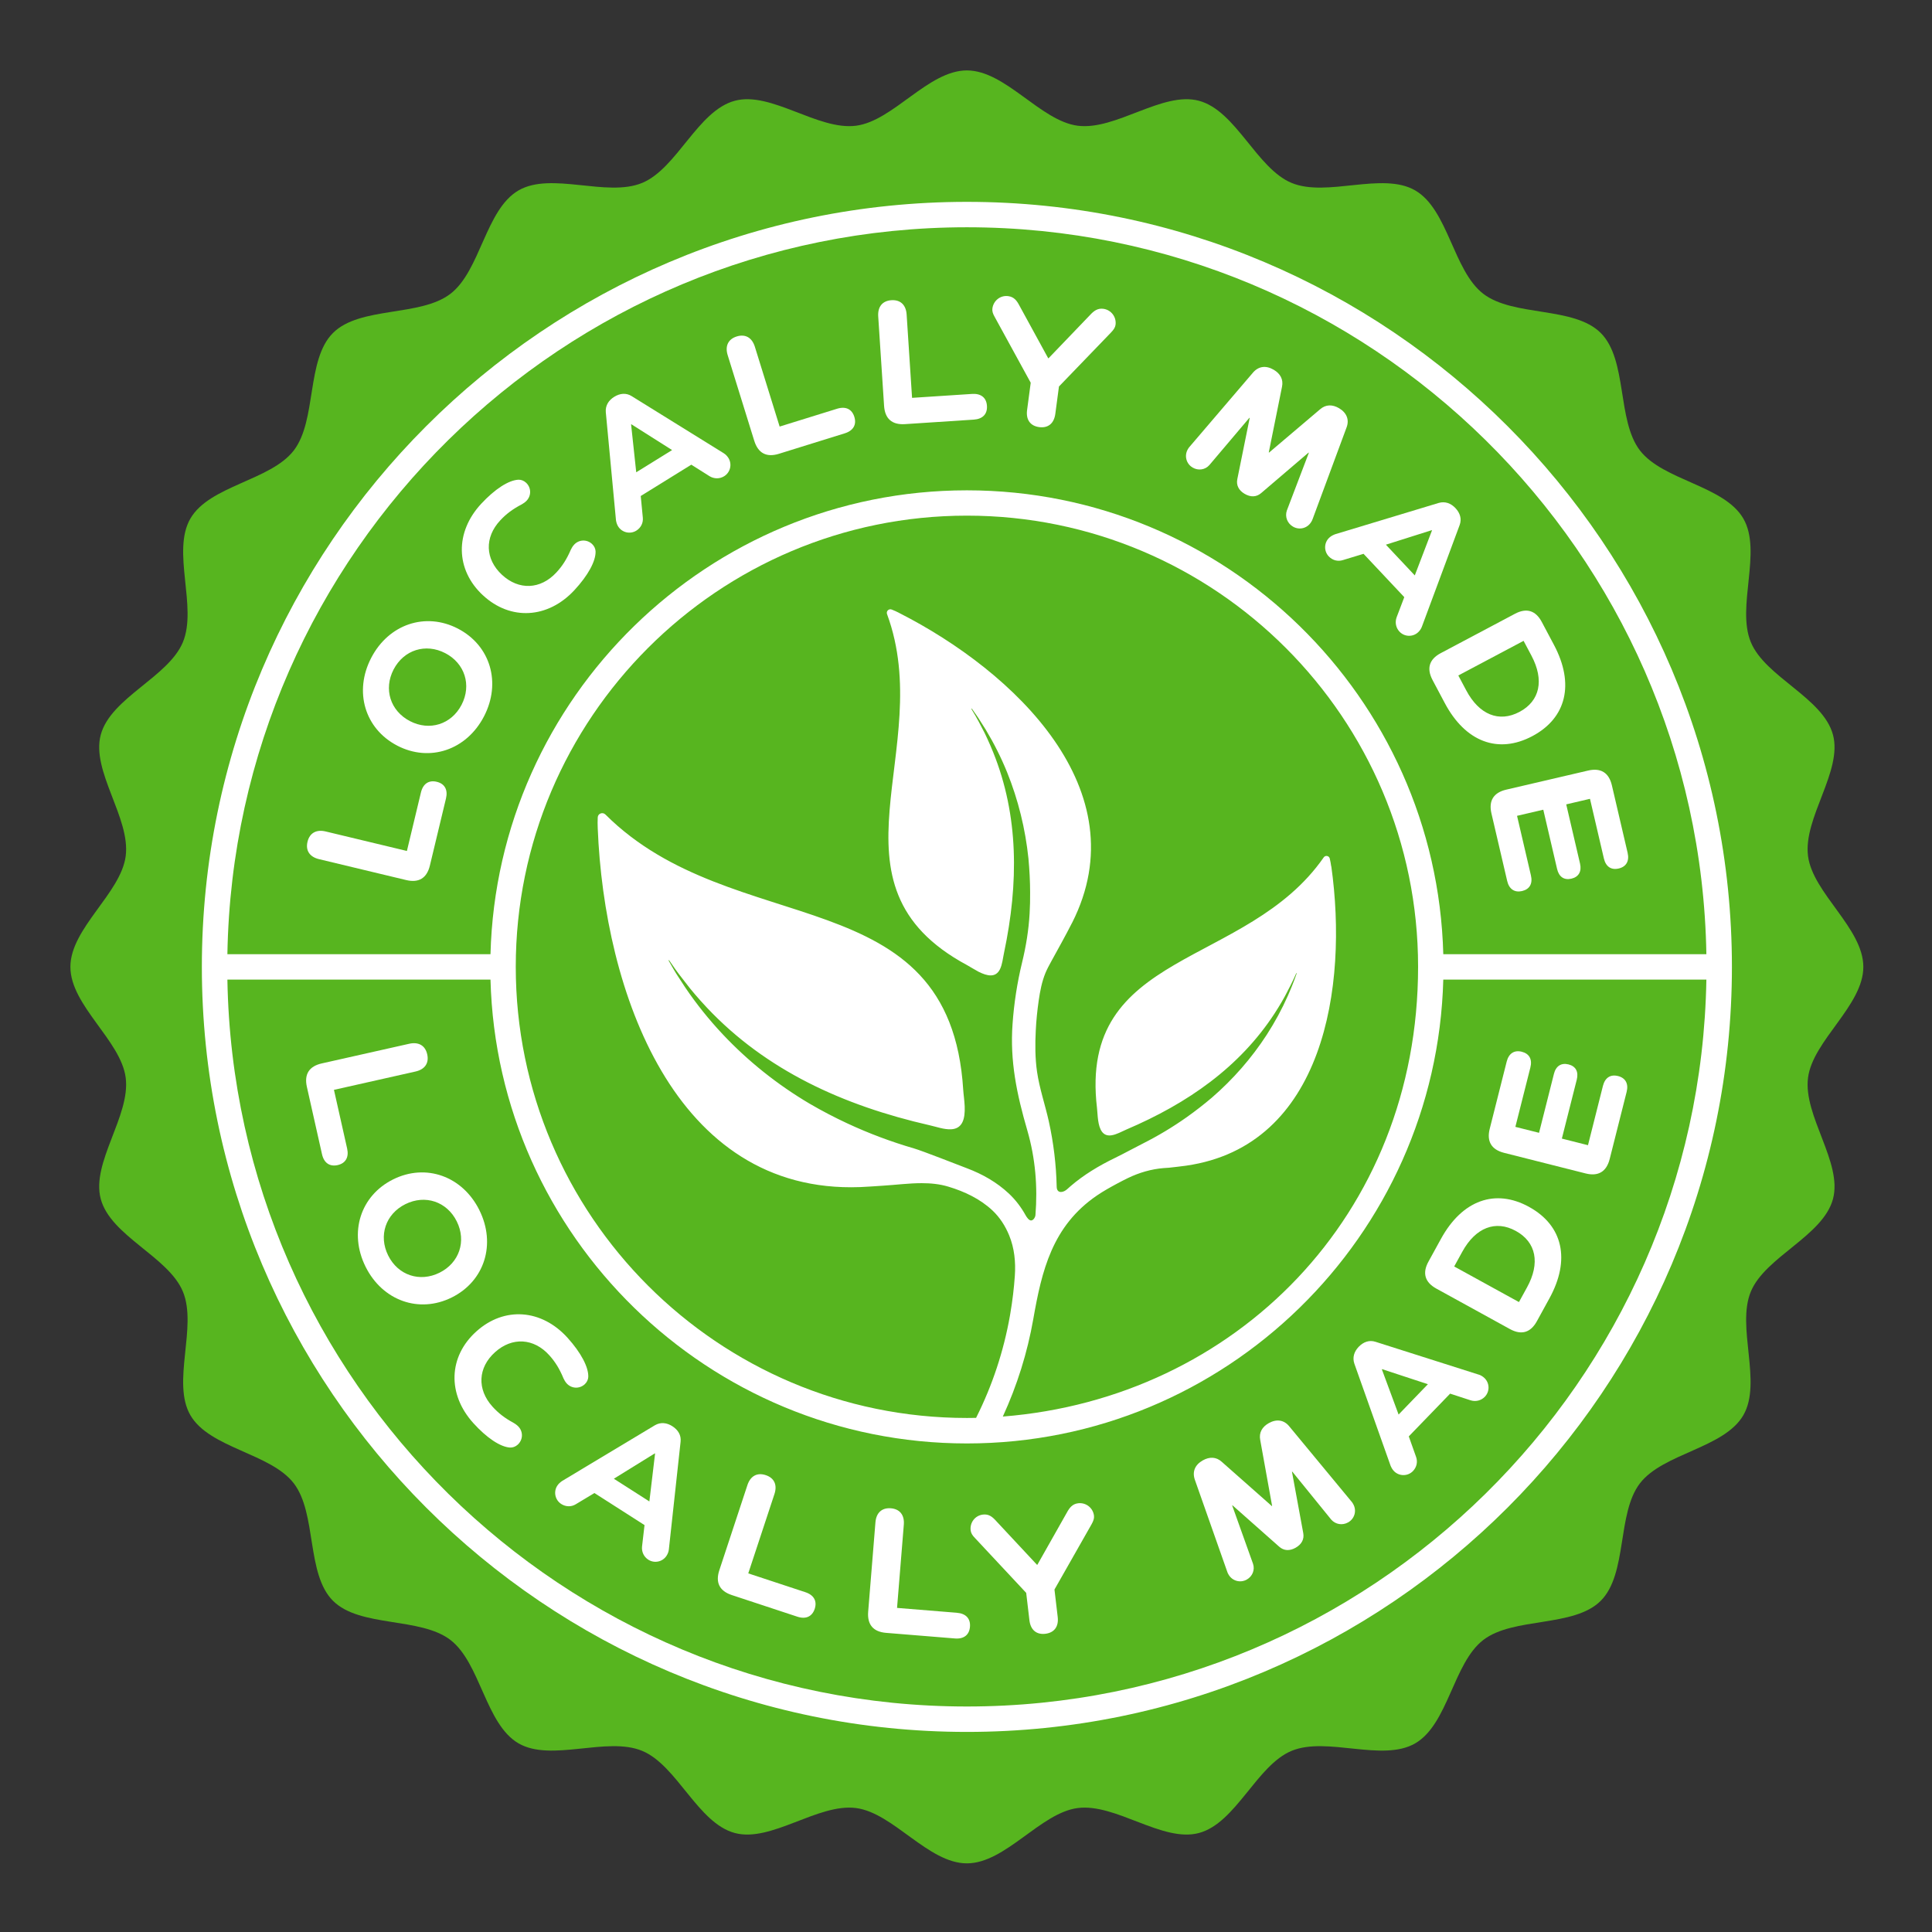
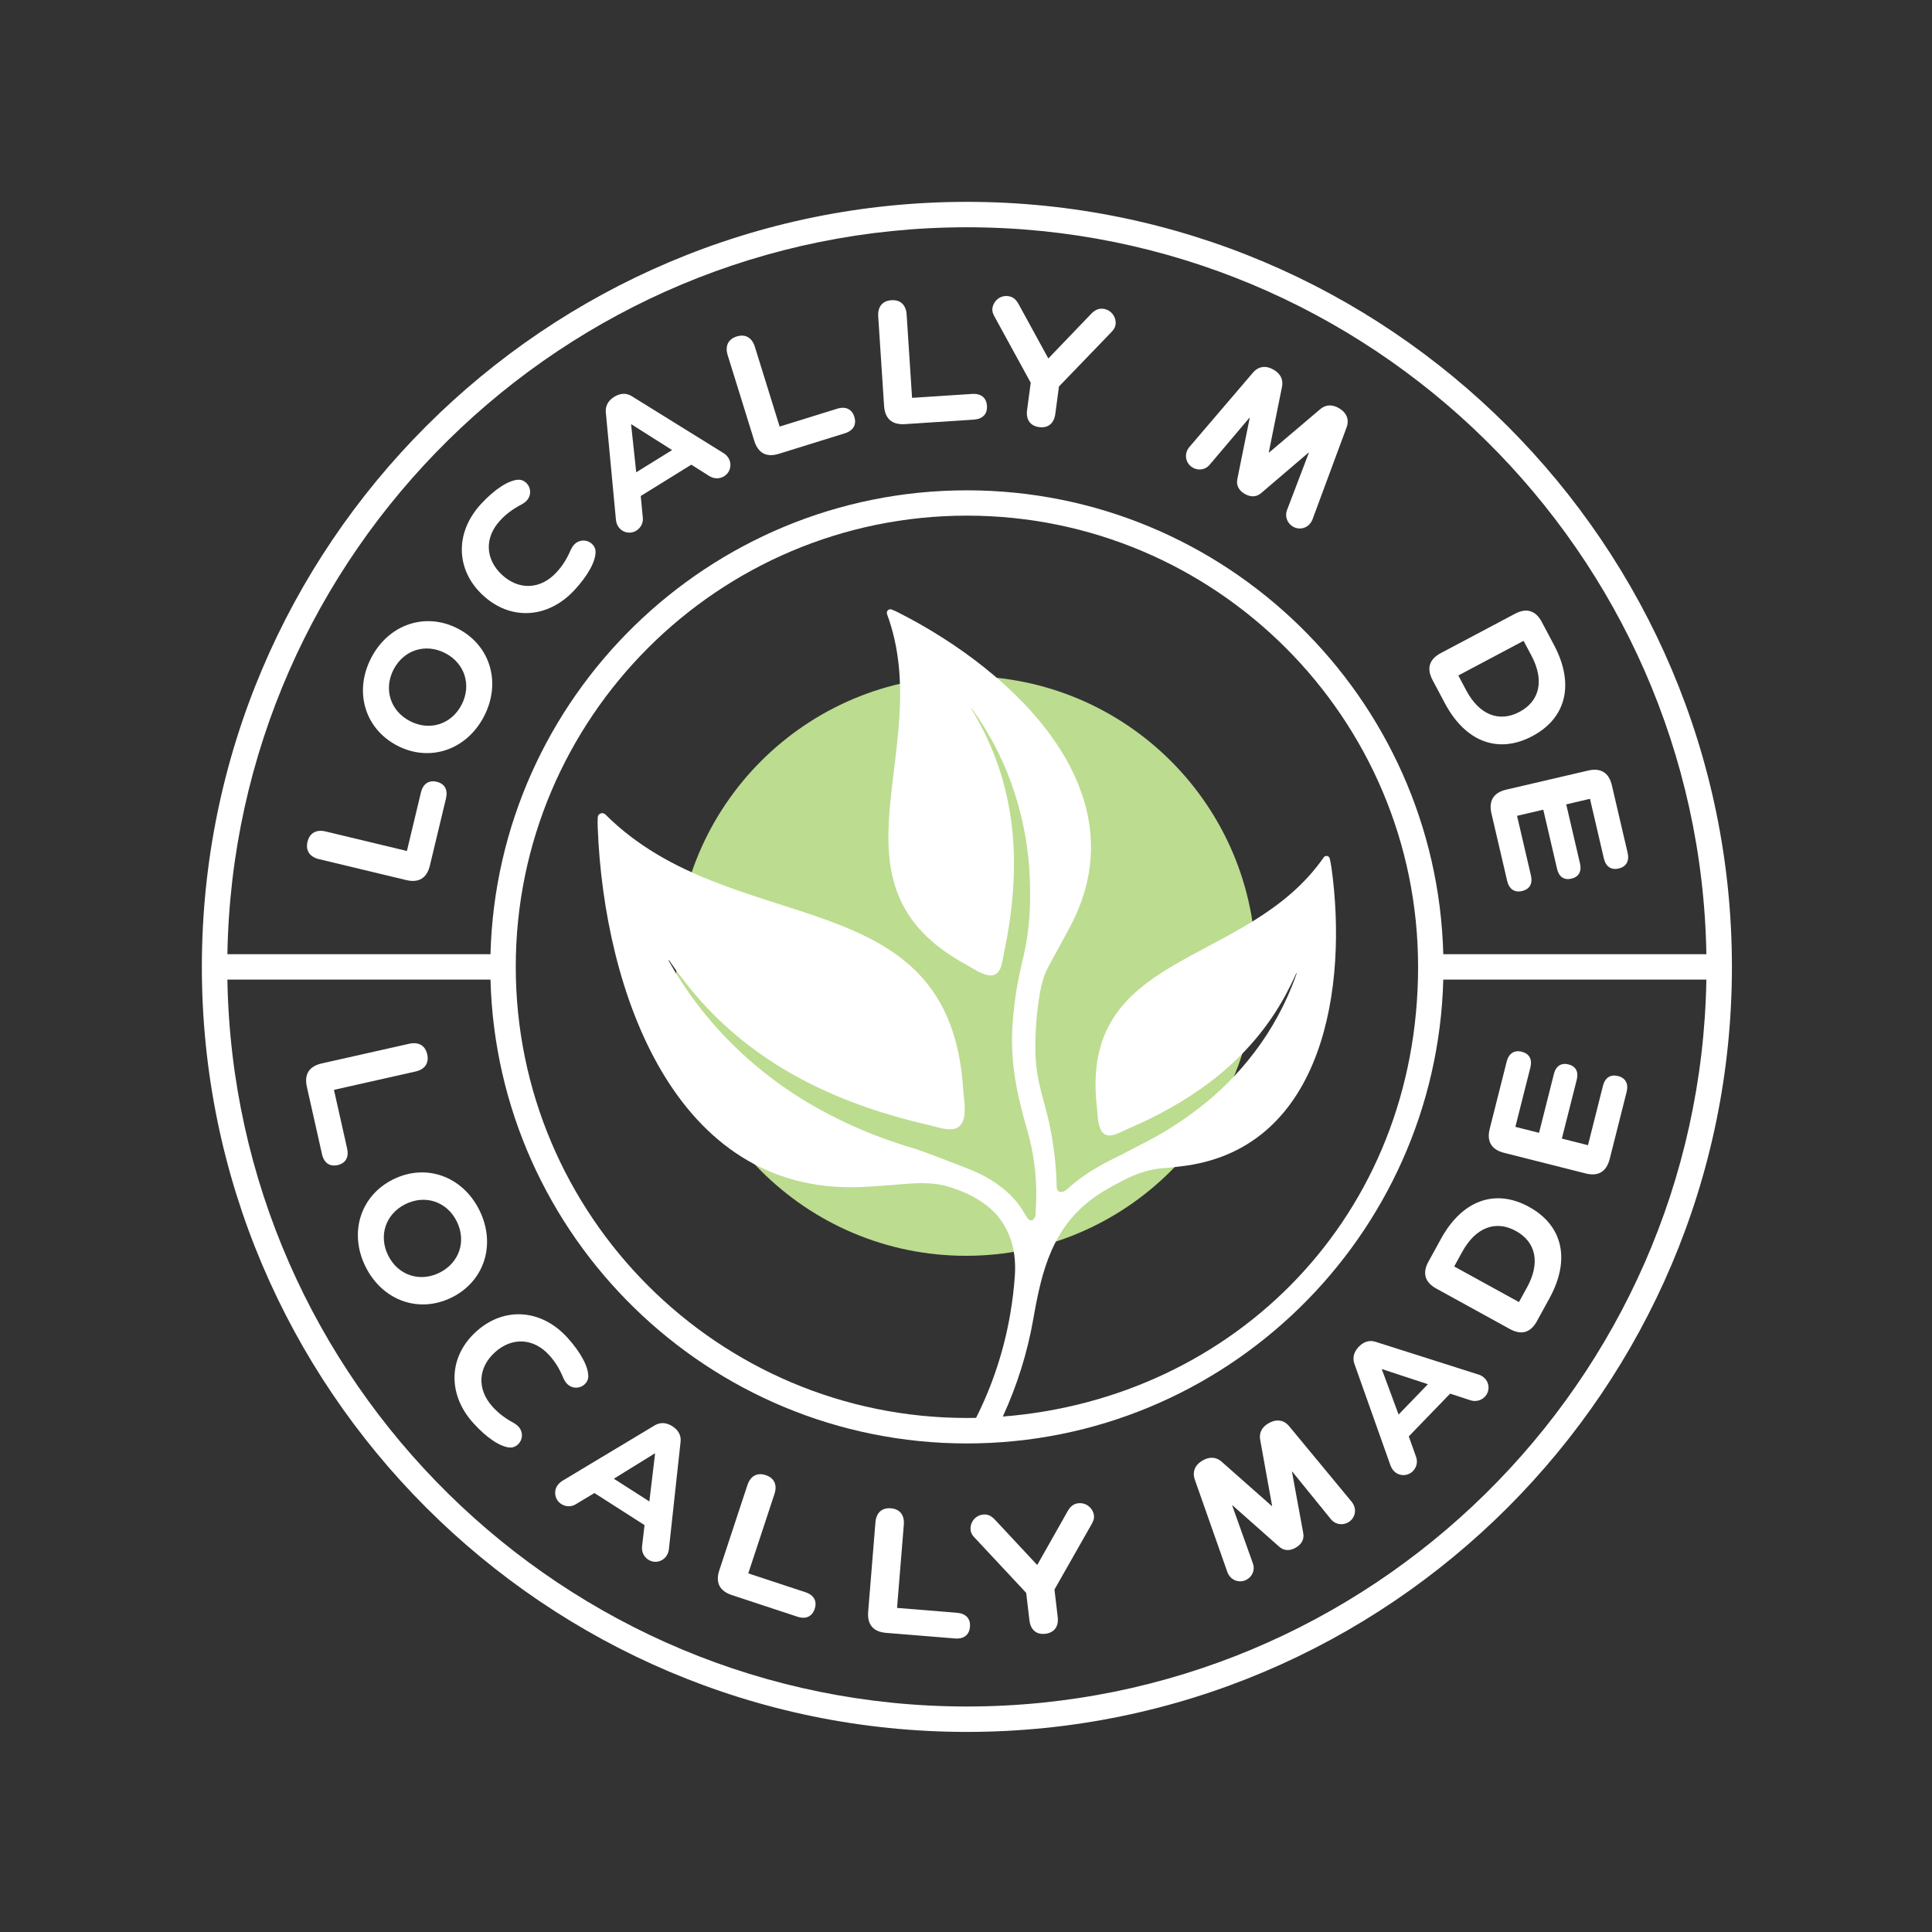
<svg xmlns="http://www.w3.org/2000/svg" version="1.0" preserveAspectRatio="xMidYMid meet" height="500" viewBox="0 0 375 375" zoomAndPan="magnify" width="500">
  <rect x="0" y="0" width="375" height="375" fill="#333333" stroke="none" />
  <defs>
    <clipPath id="b767e152ec">
      <path clip-rule="nonzero" d="M 131.25 131.25 L 243.75 131.25 L 243.75 243.75 L 131.25 243.75 Z M 131.25 131.25" />
    </clipPath>
    <clipPath id="18cb8a1482">
      <path clip-rule="nonzero" d="M 187.5 131.25 C 156.434 131.25 131.25 156.434 131.25 187.5 C 131.25 218.566 156.434 243.75 187.5 243.75 C 218.566 243.75 243.75 218.566 243.75 187.5 C 243.75 156.434 218.566 131.25 187.5 131.25 Z M 187.5 131.25" />
    </clipPath>
    <clipPath id="f7e689188a">
-       <path clip-rule="nonzero" d="M 13.672 13.672 L 361.672 13.672 L 361.672 361.672 L 13.672 361.672 Z M 13.672 13.672" />
-     </clipPath>
+       </clipPath>
  </defs>
  <g clip-path="url(#b767e152ec)">
    <g clip-path="url(#18cb8a1482)">
      <path fill-rule="nonzero" fill-opacity="1" d="M 131.25 131.25 L 243.75 131.25 L 243.75 243.75 L 131.25 243.75 Z M 131.25 131.25" fill="#bcdc90" />
    </g>
  </g>
  <g clip-path="url(#f7e689188a)">
    <path fill-rule="nonzero" fill-opacity="1" d="M 361.672 187.672 C 361.672 195.164 351.883 201.941 350.938 209.176 C 349.973 216.578 357.676 225.641 355.781 232.715 C 353.859 239.906 342.648 243.914 339.836 250.699 C 336.992 257.559 342.066 268.32 338.383 274.688 C 334.672 281.102 322.805 282.066 318.312 287.91 C 313.809 293.777 315.934 305.484 310.707 310.711 C 305.484 315.934 293.773 313.812 287.906 318.316 C 282.062 322.809 281.098 334.676 274.684 338.387 C 268.312 342.074 257.555 336.996 250.695 339.84 C 243.91 342.652 239.906 353.863 232.711 355.785 C 225.641 357.68 216.574 349.977 209.172 350.941 C 201.938 351.887 195.16 361.676 187.668 361.676 C 180.176 361.676 173.398 351.887 166.164 350.941 C 158.762 349.977 149.699 357.68 142.625 355.785 C 135.434 353.863 131.426 342.652 124.641 339.84 C 117.781 336.996 107.02 342.07 100.652 338.387 C 94.238 334.676 93.273 322.809 87.43 318.316 C 81.562 313.812 69.855 315.938 64.629 310.711 C 59.406 305.488 61.527 293.777 57.023 287.91 C 52.531 282.066 40.664 281.102 36.953 274.688 C 33.266 268.316 38.344 257.559 35.5 250.699 C 32.688 243.914 21.477 239.91 19.555 232.715 C 17.66 225.645 25.363 216.578 24.398 209.176 C 23.453 201.941 13.664 195.164 13.664 187.672 C 13.664 180.18 23.453 173.402 24.398 166.168 C 25.363 158.766 17.66 149.703 19.555 142.629 C 21.477 135.438 32.688 131.43 35.5 124.645 C 38.344 117.785 33.27 107.023 36.953 100.656 C 40.664 94.242 52.531 93.277 57.023 87.434 C 61.527 81.566 59.402 69.859 64.629 64.633 C 69.852 59.41 81.562 61.531 87.43 57.027 C 93.273 52.535 94.238 40.668 100.652 36.957 C 107.023 33.27 117.781 38.348 124.641 35.504 C 131.426 32.691 135.43 21.48 142.625 19.559 C 149.695 17.664 158.762 25.367 166.164 24.402 C 173.398 23.457 180.176 13.668 187.668 13.668 C 195.16 13.668 201.938 23.457 209.172 24.402 C 216.574 25.367 225.637 17.664 232.711 19.559 C 239.902 21.48 243.91 32.691 250.695 35.504 C 257.555 38.348 268.316 33.273 274.684 36.957 C 281.098 40.668 282.062 52.535 287.906 57.027 C 293.773 61.531 305.48 59.406 310.707 64.633 C 315.93 69.855 313.809 81.566 318.312 87.434 C 322.805 93.277 334.672 94.242 338.383 100.656 C 342.07 107.027 336.992 117.785 339.836 124.645 C 342.648 131.43 353.859 135.434 355.781 142.629 C 357.676 149.699 349.973 158.766 350.938 166.168 C 351.883 173.402 361.672 180.18 361.672 187.672 Z M 361.672 187.672" fill="#57b51f" />
  </g>
  <path fill-rule="nonzero" fill-opacity="1" d="M 61.926 166.762 L 78.844 170.82 C 81.273 171.402 82.852 170.461 83.441 168 L 86.566 154.98 C 86.973 153.289 86.309 152.109 84.77 151.746 C 83.238 151.375 82.109 152.121 81.703 153.816 L 78.98 165.172 L 63.211 161.387 C 61.391 160.949 60.094 161.691 59.688 163.383 C 59.281 165.082 60.098 166.324 61.922 166.762 Z M 61.926 166.762" fill="#ffffff" />
  <path fill-rule="nonzero" fill-opacity="1" d="M 77.094 144.723 C 83.395 147.996 90.539 145.594 93.938 139.062 C 97.336 132.527 95.199 125.301 88.898 122.023 C 82.598 118.746 75.453 121.148 72.055 127.684 C 68.656 134.223 70.793 141.441 77.098 144.723 Z M 76.398 129.945 C 78.391 126.121 82.633 124.809 86.422 126.777 C 90.215 128.746 91.574 132.977 89.59 136.801 C 87.602 140.625 83.359 141.938 79.566 139.965 C 75.773 137.992 74.414 133.766 76.398 129.945 Z M 76.398 129.945" fill="#ffffff" />
  <path fill-rule="nonzero" fill-opacity="1" d="M 93.734 115.539 C 99.082 120.508 106.352 120.082 111.48 114.559 C 114.145 111.691 115.648 108.914 115.602 107.031 C 115.582 106.52 115.352 105.992 114.922 105.59 C 113.906 104.648 112.375 104.707 111.438 105.719 C 111.168 106.004 110.926 106.414 110.797 106.695 C 109.98 108.59 109.121 109.902 107.98 111.129 C 104.91 114.434 100.707 114.605 97.43 111.566 C 94.148 108.52 94.016 104.312 97.086 101.016 C 98.227 99.785 99.473 98.832 101.301 97.879 C 101.574 97.73 101.961 97.461 102.23 97.172 C 103.168 96.156 103.117 94.629 102.102 93.688 C 101.668 93.281 101.125 93.094 100.613 93.113 C 98.734 93.207 96.07 94.906 93.406 97.777 C 88.281 103.293 88.383 110.574 93.734 115.547 Z M 93.734 115.539" fill="#ffffff" />
  <path fill-rule="nonzero" fill-opacity="1" d="M 119.551 100.926 C 119.617 101.348 119.734 101.777 119.977 102.172 C 120.723 103.371 122.301 103.746 123.508 103 C 124.426 102.43 124.871 101.457 124.77 100.477 L 124.367 96.273 L 134.184 90.195 L 137.742 92.441 C 138.598 92.953 139.668 92.988 140.562 92.434 C 141.762 91.688 142.133 90.102 141.391 88.902 C 141.148 88.508 140.84 88.199 140.465 87.965 L 122.617 76.895 C 121.535 76.211 120.336 76.332 119.219 77.023 C 118.129 77.699 117.48 78.719 117.586 80.008 L 119.555 100.918 Z M 122.551 82.352 L 130.453 87.359 L 123.492 91.672 L 122.496 82.383 L 122.551 82.348 Z M 122.551 82.352" fill="#ffffff" />
-   <path fill-rule="nonzero" fill-opacity="1" d="M 146.406 85.566 C 147.148 87.953 148.762 88.832 151.184 88.082 L 163.965 84.109 C 165.625 83.594 166.297 82.426 165.828 80.914 C 165.363 79.406 164.145 78.82 162.48 79.336 L 151.328 82.797 L 146.52 67.312 C 145.965 65.523 144.672 64.789 143.004 65.305 C 141.34 65.82 140.688 67.16 141.246 68.949 L 146.402 85.562 Z M 146.406 85.566" fill="#ffffff" />
+   <path fill-rule="nonzero" fill-opacity="1" d="M 146.406 85.566 C 147.148 87.953 148.762 88.832 151.184 88.082 L 163.965 84.109 C 165.625 83.594 166.297 82.426 165.828 80.914 C 165.363 79.406 164.145 78.82 162.48 79.336 L 151.328 82.797 L 146.52 67.312 C 145.965 65.523 144.672 64.789 143.004 65.305 C 141.34 65.82 140.688 67.16 141.246 68.949 Z M 146.406 85.566" fill="#ffffff" />
  <path fill-rule="nonzero" fill-opacity="1" d="M 171.598 78.766 C 171.758 81.258 173.125 82.488 175.652 82.324 L 189.008 81.449 C 190.75 81.336 191.672 80.355 191.566 78.777 C 191.469 77.203 190.422 76.348 188.684 76.461 L 177.031 77.223 L 175.977 61.043 C 175.855 59.172 174.762 58.156 173.027 58.27 C 171.285 58.383 170.344 59.531 170.461 61.406 Z M 171.598 78.766" fill="#ffffff" />
  <path fill-rule="nonzero" fill-opacity="1" d="M 200.062 74.289 L 199.355 79.605 C 199.109 81.461 199.98 82.672 201.703 82.902 C 203.434 83.133 204.586 82.191 204.836 80.336 L 205.543 75.02 L 215.664 64.52 C 216.168 63.988 216.457 63.562 216.527 63.039 C 216.727 61.539 215.684 60.141 214.156 59.938 C 213.047 59.789 212.305 60.352 211.57 61.152 L 203.52 69.539 L 203.453 69.531 L 197.875 59.328 C 197.371 58.367 196.84 57.633 195.699 57.48 C 194.164 57.273 192.828 58.359 192.625 59.859 C 192.555 60.379 192.691 60.859 193.066 61.508 L 200.059 74.285 Z M 200.062 74.289" fill="#ffffff" />
  <path fill-rule="nonzero" fill-opacity="1" d="M 231.48 90.75 C 232.586 91.402 233.93 91.195 234.742 90.266 L 242.508 81.094 L 242.566 81.125 L 240.164 92.992 C 239.918 94.184 240.441 95.18 241.574 95.848 C 242.734 96.531 243.859 96.504 244.781 95.715 L 253.988 87.852 L 254.047 87.887 L 249.77 99.109 C 249.379 100.293 249.852 101.562 250.961 102.215 C 252.207 102.949 253.785 102.539 254.516 101.293 C 254.633 101.094 254.719 100.953 254.812 100.664 L 261.359 82.988 C 261.949 81.465 261.379 80.098 259.906 79.23 C 258.633 78.48 257.336 78.48 256.234 79.438 L 246.324 87.844 L 246.27 87.809 L 248.836 75.082 C 249.137 73.656 248.508 72.523 247.234 71.773 C 245.73 70.887 244.289 71.07 243.215 72.309 L 230.973 86.629 C 230.766 86.852 230.68 86.992 230.562 87.191 C 229.828 88.438 230.238 90.016 231.484 90.75 Z M 231.48 90.75" fill="#ffffff" />
-   <path fill-rule="nonzero" fill-opacity="1" d="M 258.016 104.359 C 256.984 105.324 256.934 106.953 257.902 107.984 C 258.645 108.777 259.684 109.016 260.625 108.723 L 264.664 107.496 L 272.57 115.906 L 271.074 119.84 C 270.746 120.785 270.918 121.836 271.641 122.602 C 272.609 123.633 274.238 123.68 275.266 122.715 C 275.602 122.398 275.844 122.035 275.996 121.617 L 283.309 101.93 C 283.762 100.734 283.406 99.586 282.504 98.625 C 281.625 97.688 280.5 97.262 279.258 97.617 L 259.152 103.695 C 258.754 103.848 258.352 104.043 258.02 104.359 Z M 277.902 102.906 L 277.949 102.953 L 274.609 111.688 L 269 105.723 Z M 277.902 102.906" fill="#ffffff" />
  <path fill-rule="nonzero" fill-opacity="1" d="M 278.047 131.977 L 280.422 136.449 C 284.426 144.008 290.797 146.398 297.426 142.883 C 304.047 139.367 305.641 132.758 301.637 125.199 L 299.262 120.727 C 298.078 118.488 296.297 117.945 294.062 119.129 L 279.648 126.773 C 277.41 127.961 276.867 129.738 278.051 131.977 Z M 295.727 124.387 L 297.254 127.262 C 299.77 132.004 298.91 136.066 294.926 138.18 C 290.945 140.289 287.094 138.719 284.586 133.984 L 283.059 131.109 Z M 295.727 124.387" fill="#ffffff" />
  <path fill-rule="nonzero" fill-opacity="1" d="M 289.488 157.891 L 292.543 170.992 C 292.914 172.59 293.988 173.285 295.43 172.953 C 296.902 172.605 297.527 171.52 297.152 169.914 L 294.457 158.352 L 299.551 157.164 L 302.23 168.664 C 302.59 170.203 303.594 170.879 305 170.551 C 306.41 170.227 307.039 169.164 306.684 167.625 L 304.004 156.129 L 308.613 155.051 L 311.309 166.613 C 311.684 168.219 312.723 168.918 314.195 168.574 C 315.637 168.238 316.293 167.141 315.922 165.539 L 312.867 152.441 C 312.293 149.973 310.711 148.992 308.25 149.566 L 292.363 153.27 C 289.895 153.844 288.914 155.426 289.488 157.891 Z M 289.488 157.891" fill="#ffffff" />
  <path fill-rule="nonzero" fill-opacity="1" d="M 64.824 211.539 L 80.641 207.984 C 82.473 207.574 83.309 206.344 82.922 204.641 C 82.543 202.938 81.254 202.184 79.426 202.594 L 62.453 206.41 C 60.012 206.957 59.012 208.496 59.566 210.965 L 62.5 224.027 C 62.879 225.727 63.996 226.488 65.539 226.145 C 67.074 225.797 67.762 224.633 67.379 222.93 L 64.82 211.539 Z M 64.824 211.539" fill="#ffffff" />
  <path fill-rule="nonzero" fill-opacity="1" d="M 93.047 234.883 C 89.762 228.289 82.664 225.754 76.301 228.922 C 69.941 232.086 67.676 239.273 70.957 245.871 C 74.238 252.465 81.336 254.996 87.695 251.832 C 94.055 248.672 96.324 241.48 93.043 234.883 Z M 85.312 247.031 C 81.48 248.934 77.262 247.543 75.344 243.688 C 73.426 239.828 74.859 235.625 78.688 233.723 C 82.52 231.82 86.738 233.211 88.656 237.066 C 90.574 240.926 89.137 245.129 85.312 247.031 Z M 85.312 247.031" fill="#ffffff" />
  <path fill-rule="nonzero" fill-opacity="1" d="M 109.996 268.52 C 110.922 269.543 112.449 269.621 113.48 268.699 C 113.918 268.305 114.156 267.781 114.184 267.27 C 114.258 265.387 112.797 262.59 110.176 259.68 C 105.133 254.086 97.871 253.547 92.449 258.438 C 87.023 263.324 86.812 270.605 91.852 276.199 C 94.473 279.105 97.109 280.848 98.984 280.969 C 99.5 280.996 100.043 280.812 100.48 280.418 C 101.508 279.492 101.586 277.957 100.66 276.934 C 100.395 276.641 100.016 276.367 99.742 276.211 C 97.93 275.23 96.703 274.262 95.578 273.012 C 92.559 269.664 92.754 265.461 96.078 262.465 C 99.402 259.469 103.605 259.711 106.621 263.059 C 107.742 264.305 108.582 265.629 109.371 267.535 C 109.496 267.824 109.73 268.23 109.996 268.523 Z M 109.996 268.52" fill="#ffffff" />
  <path fill-rule="nonzero" fill-opacity="1" d="M 130.508 276.828 C 129.426 276.137 128.227 275.992 127.109 276.645 L 109.102 287.461 C 108.75 287.707 108.41 287.992 108.16 288.383 C 107.398 289.574 107.75 291.164 108.941 291.926 C 109.855 292.512 110.926 292.492 111.762 291.973 L 115.379 289.797 L 125.102 296.02 L 124.617 300.199 C 124.523 301.199 124.957 302.172 125.84 302.738 C 127.035 303.5 128.621 303.152 129.383 301.961 C 129.633 301.574 129.781 301.164 129.828 300.723 L 132.102 279.844 C 132.246 278.57 131.617 277.543 130.512 276.836 Z M 126.047 291.43 L 119.148 287.02 L 127.094 282.102 L 127.148 282.137 L 126.043 291.43 Z M 126.047 291.43" fill="#ffffff" />
  <path fill-rule="nonzero" fill-opacity="1" d="M 156.324 309.047 L 145.238 305.391 L 150.32 289.992 C 150.906 288.215 150.281 286.863 148.621 286.32 C 146.965 285.773 145.656 286.484 145.07 288.266 L 139.621 304.781 C 138.836 307.156 139.645 308.809 142.047 309.602 L 154.762 313.797 C 156.414 314.344 157.637 313.777 158.137 312.277 C 158.629 310.777 157.98 309.594 156.328 309.047 Z M 156.324 309.047" fill="#ffffff" />
  <path fill-rule="nonzero" fill-opacity="1" d="M 185.754 313.039 L 174.117 312.094 L 175.43 295.934 C 175.582 294.066 174.652 292.898 172.918 292.758 C 171.18 292.621 170.074 293.617 169.922 295.488 L 168.512 312.828 C 168.309 315.32 169.48 316.738 172.004 316.938 L 185.348 318.023 C 187.086 318.168 188.145 317.328 188.27 315.754 C 188.398 314.18 187.488 313.184 185.754 313.043 Z M 185.754 313.039" fill="#ffffff" />
  <path fill-rule="nonzero" fill-opacity="1" d="M 209.273 291.781 C 208.164 291.914 207.59 292.645 207.074 293.598 L 201.352 303.719 L 201.285 303.727 L 193.355 295.227 C 192.633 294.418 191.934 293.84 190.789 293.977 C 189.254 294.156 188.223 295.535 188.402 297.039 C 188.465 297.566 188.715 297.996 189.242 298.531 L 199.184 309.176 L 199.812 314.504 C 200.035 316.363 201.172 317.324 202.902 317.117 C 204.637 316.91 205.52 315.715 205.301 313.855 L 204.672 308.527 L 211.879 295.848 C 212.23 295.211 212.406 294.727 212.344 294.199 C 212.164 292.699 210.809 291.602 209.273 291.781 Z M 209.273 291.781" fill="#ffffff" />
  <path fill-rule="nonzero" fill-opacity="1" d="M 262.258 291.375 L 250.246 276.855 C 249.223 275.582 247.754 275.391 246.266 276.23 C 244.977 276.957 244.328 278.078 244.609 279.508 L 246.914 292.293 L 246.859 292.324 L 237.133 283.727 C 236.055 282.754 234.754 282.73 233.465 283.457 C 231.945 284.312 231.383 285.648 231.914 287.199 L 238.172 304.973 C 238.258 305.266 238.34 305.406 238.453 305.605 C 239.164 306.863 240.734 307.305 241.996 306.594 C 243.113 305.965 243.609 304.703 243.211 303.527 L 239.168 292.215 L 239.227 292.184 L 248.289 300.211 C 249.199 301.02 250.32 301.066 251.469 300.422 C 252.641 299.758 253.18 298.773 252.961 297.578 L 250.77 285.668 L 250.828 285.637 L 258.395 294.961 C 259.223 295.895 260.559 296.121 261.676 295.492 C 262.938 294.781 263.375 293.211 262.664 291.953 C 262.551 291.75 262.469 291.605 262.27 291.379 Z M 262.258 291.375" fill="#ffffff" />
  <path fill-rule="nonzero" fill-opacity="1" d="M 287.012 266.812 L 266.996 260.445 C 265.781 260.047 264.648 260.461 263.73 261.406 C 262.844 262.324 262.465 263.473 262.883 264.699 L 269.91 284.492 C 270.078 284.887 270.293 285.277 270.625 285.598 C 271.641 286.578 273.27 286.551 274.254 285.535 C 275.008 284.754 275.195 283.703 274.859 282.781 L 273.445 278.801 L 281.469 270.504 L 285.469 271.809 C 286.426 272.098 287.469 271.867 288.203 271.113 C 289.184 270.094 289.16 268.473 288.141 267.484 C 287.809 267.168 287.434 266.938 287.016 266.805 Z M 271.465 274.559 L 268.223 265.801 L 268.27 265.754 L 277.156 268.672 L 271.469 274.559 Z M 271.465 274.559" fill="#ffffff" />
  <path fill-rule="nonzero" fill-opacity="1" d="M 296.801 234.262 C 290.23 230.648 283.824 232.945 279.703 240.438 L 277.262 244.879 C 276.043 247.098 276.559 248.883 278.781 250.109 L 293.078 257.973 C 295.297 259.191 297.082 258.676 298.305 256.453 L 300.742 252.012 C 304.863 244.52 303.371 237.879 296.801 234.266 Z M 296.395 249.879 L 294.828 252.73 L 282.258 245.82 L 283.828 242.965 C 286.41 238.266 290.285 236.758 294.23 238.93 C 298.18 241.098 298.98 245.18 296.395 249.879 Z M 296.395 249.879" fill="#ffffff" />
  <path fill-rule="nonzero" fill-opacity="1" d="M 314.055 208.859 C 312.586 208.492 311.535 209.176 311.129 210.766 L 308.227 222.281 L 303.156 221 L 306.051 209.551 C 306.434 208.02 305.855 206.957 304.453 206.602 C 303.051 206.25 302 206.898 301.617 208.434 L 298.727 219.879 L 294.133 218.723 L 297.043 207.207 C 297.449 205.617 296.844 204.512 295.375 204.141 C 293.941 203.777 292.852 204.453 292.449 206.047 L 289.156 219.094 C 288.531 221.547 289.488 223.145 291.945 223.766 L 307.762 227.762 C 310.219 228.383 311.812 227.43 312.438 224.973 L 315.73 211.93 C 316.133 210.332 315.496 209.223 314.062 208.859 Z M 314.055 208.859" fill="#ffffff" />
  <path fill-rule="nonzero" fill-opacity="1" d="M 187.672 39.18 C 105.793 39.18 39.18 105.793 39.18 187.672 C 39.18 269.551 105.793 336.164 187.672 336.164 C 269.551 336.164 336.164 269.551 336.164 187.672 C 336.164 105.793 269.551 39.18 187.672 39.18 Z M 187.672 44.113 C 266.008 44.113 329.887 107.184 331.207 185.207 L 280.141 185.207 C 278.832 135.336 237.852 95.172 187.672 95.172 C 137.492 95.172 96.512 135.34 95.203 185.207 L 44.137 185.207 C 45.457 107.184 109.336 44.113 187.672 44.113 Z M 258.391 168.176 C 258.316 167.66 258.227 167.152 258.109 166.648 C 257.984 166.094 257.258 165.949 256.934 166.414 C 241.965 187.98 209.273 184.281 212.926 215.055 C 213 215.668 213.023 216.57 213.148 217.457 C 213.391 219.164 213.992 220.605 215.703 220.367 C 216.719 220.223 217.719 219.633 218.637 219.238 C 230.531 214.168 240.605 207.133 247.414 196.684 C 247.668 196.293 247.918 195.895 248.16 195.5 C 248.578 194.82 248.98 194.133 249.367 193.43 C 249.531 193.113 250.266 191.707 250.453 191.34 C 250.816 190.656 251.203 189.789 251.57 188.977 C 251.59 188.938 251.617 188.875 251.664 188.867 C 251.68 188.867 251.68 188.875 251.684 188.887 C 251.691 188.934 251.645 189.043 251.641 189.059 C 251.348 189.883 251.043 190.762 250.738 191.469 L 250 193.215 C 248.832 195.863 247.445 198.414 245.875 200.844 C 242.934 205.383 239.332 209.496 235.238 213.039 C 233.668 214.375 232.031 215.645 230.344 216.844 C 227.625 218.762 224.758 220.488 221.781 221.984 C 219.953 222.906 218.211 223.879 216.375 224.773 C 213.301 226.262 210.352 228.035 207.797 230.234 C 207.582 230.422 207.367 230.605 207.16 230.801 C 206.797 231.141 206.328 231.363 205.926 231.363 C 205.48 231.363 205.117 231.082 205.102 230.348 C 205.008 226.066 204.492 221.797 203.566 217.613 C 202.848 214.402 201.762 211.27 201.289 208.027 C 200.906 205.383 200.906 202.664 201.043 200.008 C 201.137 198.062 201.336 196.141 201.609 194.23 C 201.871 192.395 202.219 190.578 202.922 188.848 C 203.262 188.035 203.688 187.262 204.117 186.48 C 205.445 184.062 206.789 181.664 208.043 179.203 C 208.059 179.172 208.09 179.141 208.105 179.094 C 221.098 153.402 196.98 130.406 174.59 119.004 C 174.102 118.742 173.613 118.516 173.094 118.316 C 172.523 118.086 171.961 118.625 172.176 119.203 C 181.848 145.441 158.637 171.73 187.734 187.344 C 188.316 187.668 189.125 188.184 189.965 188.629 C 191.613 189.449 193.234 189.82 194.074 188.168 C 194.562 187.191 194.656 185.965 194.887 184.914 C 197.73 171.434 197.746 158.336 192.777 146.02 C 192.594 145.547 192.395 145.086 192.195 144.629 C 191.855 143.848 191.508 143.086 191.141 142.32 C 190.957 141.984 190.176 140.473 189.98 140.09 C 189.598 139.355 189.078 138.488 188.59 137.68 C 188.574 137.633 188.527 137.57 188.59 137.512 C 188.637 137.543 188.699 137.648 188.715 137.664 C 189.25 138.43 189.828 139.219 190.254 139.926 L 191.34 141.637 C 192.93 144.281 194.32 147.047 195.48 149.902 C 197.637 155.238 199.027 160.906 199.621 166.641 C 199.82 168.828 199.945 171.027 199.945 173.238 C 199.961 174.578 199.922 175.934 199.848 177.285 C 199.668 180.492 199.152 183.676 198.391 186.797 C 197.434 190.73 196.816 194.75 196.535 198.762 C 196.016 205.945 197.332 212.316 199.41 219.441 C 200.973 224.848 201.422 230.367 200.98 235.852 C 200.949 236.246 200.59 236.891 200.125 236.891 C 199.711 236.891 199.289 236.27 199.086 235.91 C 198.227 234.355 197.152 232.926 195.848 231.695 C 193.508 229.488 190.699 227.898 187.691 226.762 C 185.902 226.082 179.074 223.395 177.387 222.902 C 172.969 221.617 168.648 219.996 164.484 218.059 C 161.977 216.895 159.527 215.609 157.145 214.223 C 150.922 210.547 145.207 205.996 140.258 200.73 C 137.613 197.914 135.184 194.891 133.016 191.684 L 131.629 189.559 C 131.055 188.707 130.445 187.625 129.871 186.605 C 129.859 186.59 129.77 186.457 129.766 186.395 C 129.766 186.375 129.773 186.363 129.793 186.363 C 129.859 186.363 129.91 186.434 129.945 186.484 C 130.617 187.465 131.336 188.512 131.973 189.324 C 132.305 189.762 133.613 191.434 133.902 191.809 C 134.578 192.637 135.27 193.449 135.98 194.242 C 136.395 194.707 136.82 195.164 137.246 195.621 C 148.684 207.734 163.605 214.574 180.449 218.414 C 181.754 218.707 183.207 219.25 184.574 219.195 C 186.887 219.105 187.332 217.066 187.246 214.766 C 187.199 213.566 187.012 212.379 186.961 211.551 C 184.426 170.23 142.332 182.879 117.516 158.098 C 116.977 157.562 116.055 157.895 116.02 158.656 C 115.988 159.355 115.988 160.055 116.02 160.754 C 117.27 192.227 130.812 231.73 166.891 230.414 C 166.941 230.414 166.988 230.414 167.039 230.41 C 168.488 230.352 169.93 230.23 171.375 230.141 C 173.883 229.988 176.41 229.652 178.902 229.652 C 180.652 229.652 182.387 229.816 184.09 230.332 C 187.262 231.285 190.266 232.734 192.617 234.93 C 194.07 236.297 195.129 237.961 195.879 239.785 C 196.895 242.258 197.164 244.965 196.98 247.629 C 196.812 250.082 196.516 252.523 196.102 254.938 C 196.086 255.09 196.055 255.258 196.023 255.41 C 194.816 262.23 192.633 268.875 189.496 275.125 C 189.48 275.152 189.473 275.18 189.461 275.207 C 188.867 275.219 188.277 275.227 187.68 275.227 C 139.391 275.227 100.109 235.945 100.109 187.656 C 100.109 139.367 139.391 100.086 187.68 100.086 C 235.969 100.086 275.25 139.367 275.25 187.656 C 275.25 235.945 239.688 271.391 194.648 274.953 C 197.426 268.902 199.418 262.547 200.562 256.023 C 202.207 246.633 204.242 237.98 212.871 232.074 C 214.156 231.195 215.523 230.438 216.883 229.707 C 217.57 229.336 218.266 228.984 218.969 228.641 C 221.113 227.609 223.465 226.918 225.84 226.727 C 226.191 226.699 226.543 226.676 226.895 226.656 C 227.973 226.527 229.055 226.422 230.129 226.27 C 230.164 226.266 230.203 226.258 230.238 226.254 C 256.984 222.406 261.688 191.508 258.406 168.16 Z M 187.672 331.23 C 109.34 331.23 45.461 268.164 44.137 190.141 L 95.203 190.141 C 96.516 240.008 137.492 280.172 187.672 280.172 C 237.852 280.172 278.828 240.008 280.141 190.141 L 331.207 190.141 C 329.883 268.164 266.004 331.23 187.672 331.23 Z M 187.672 331.23" fill="#ffffff" />
</svg>